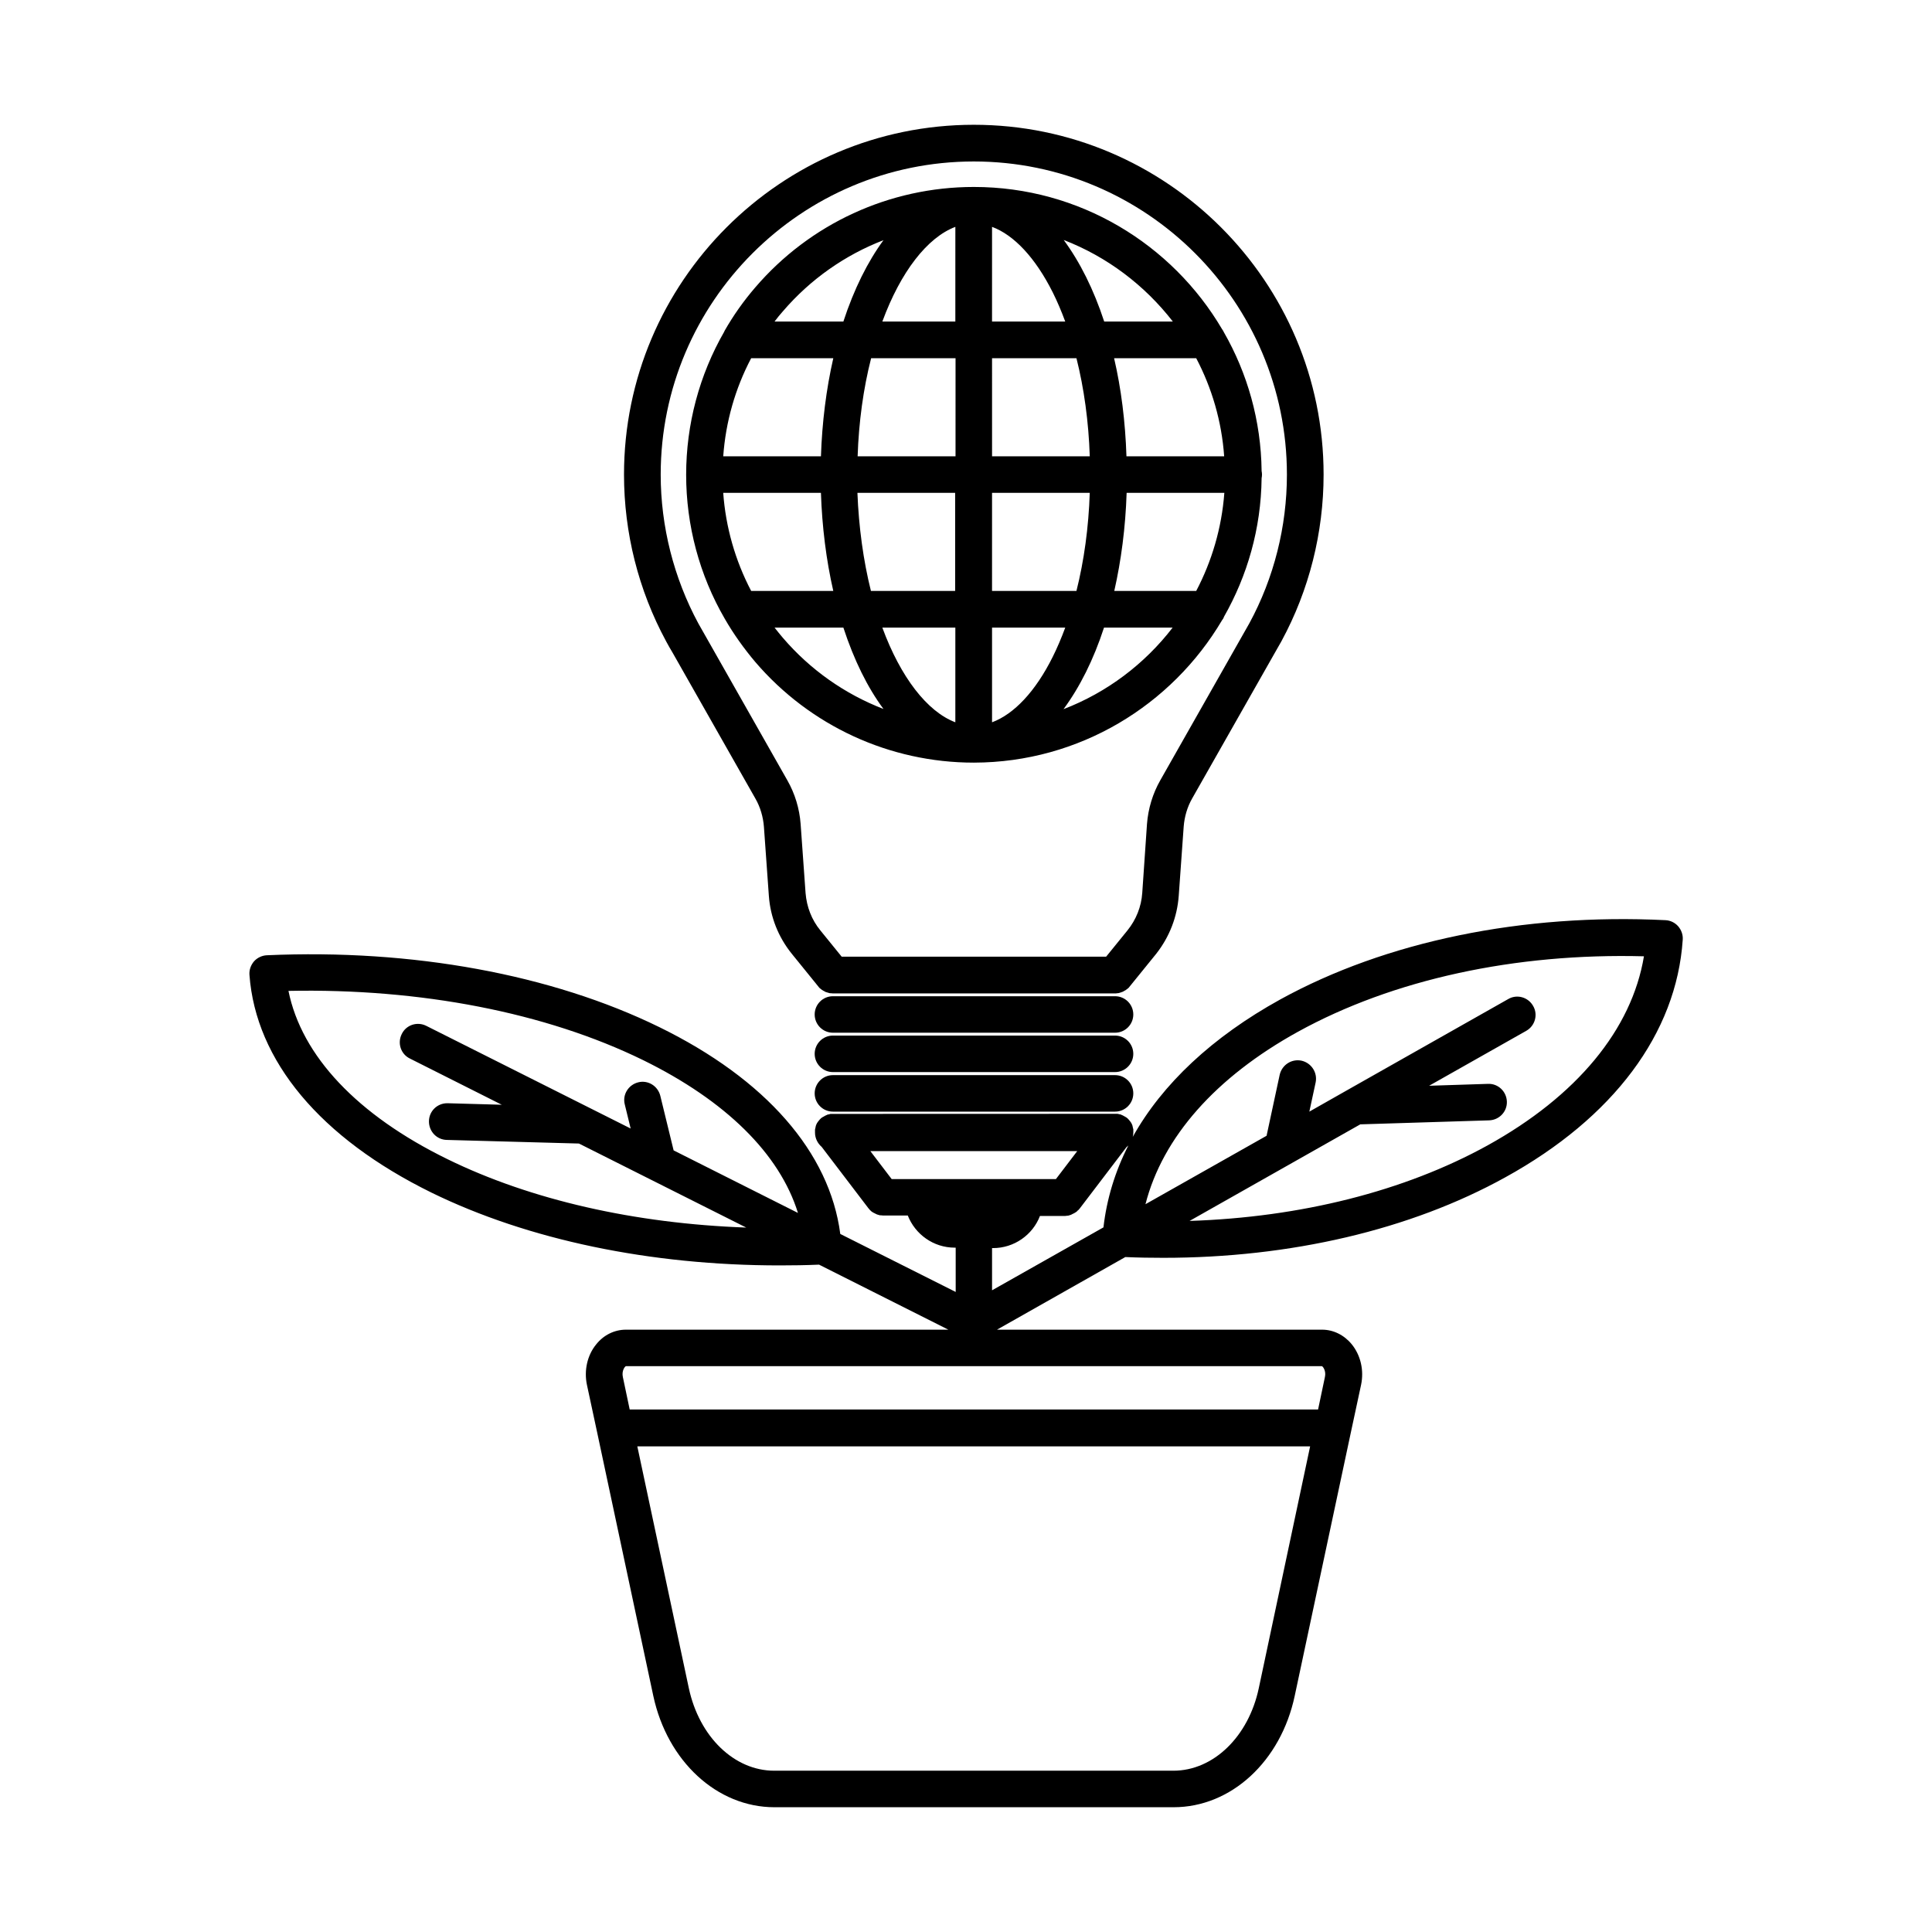
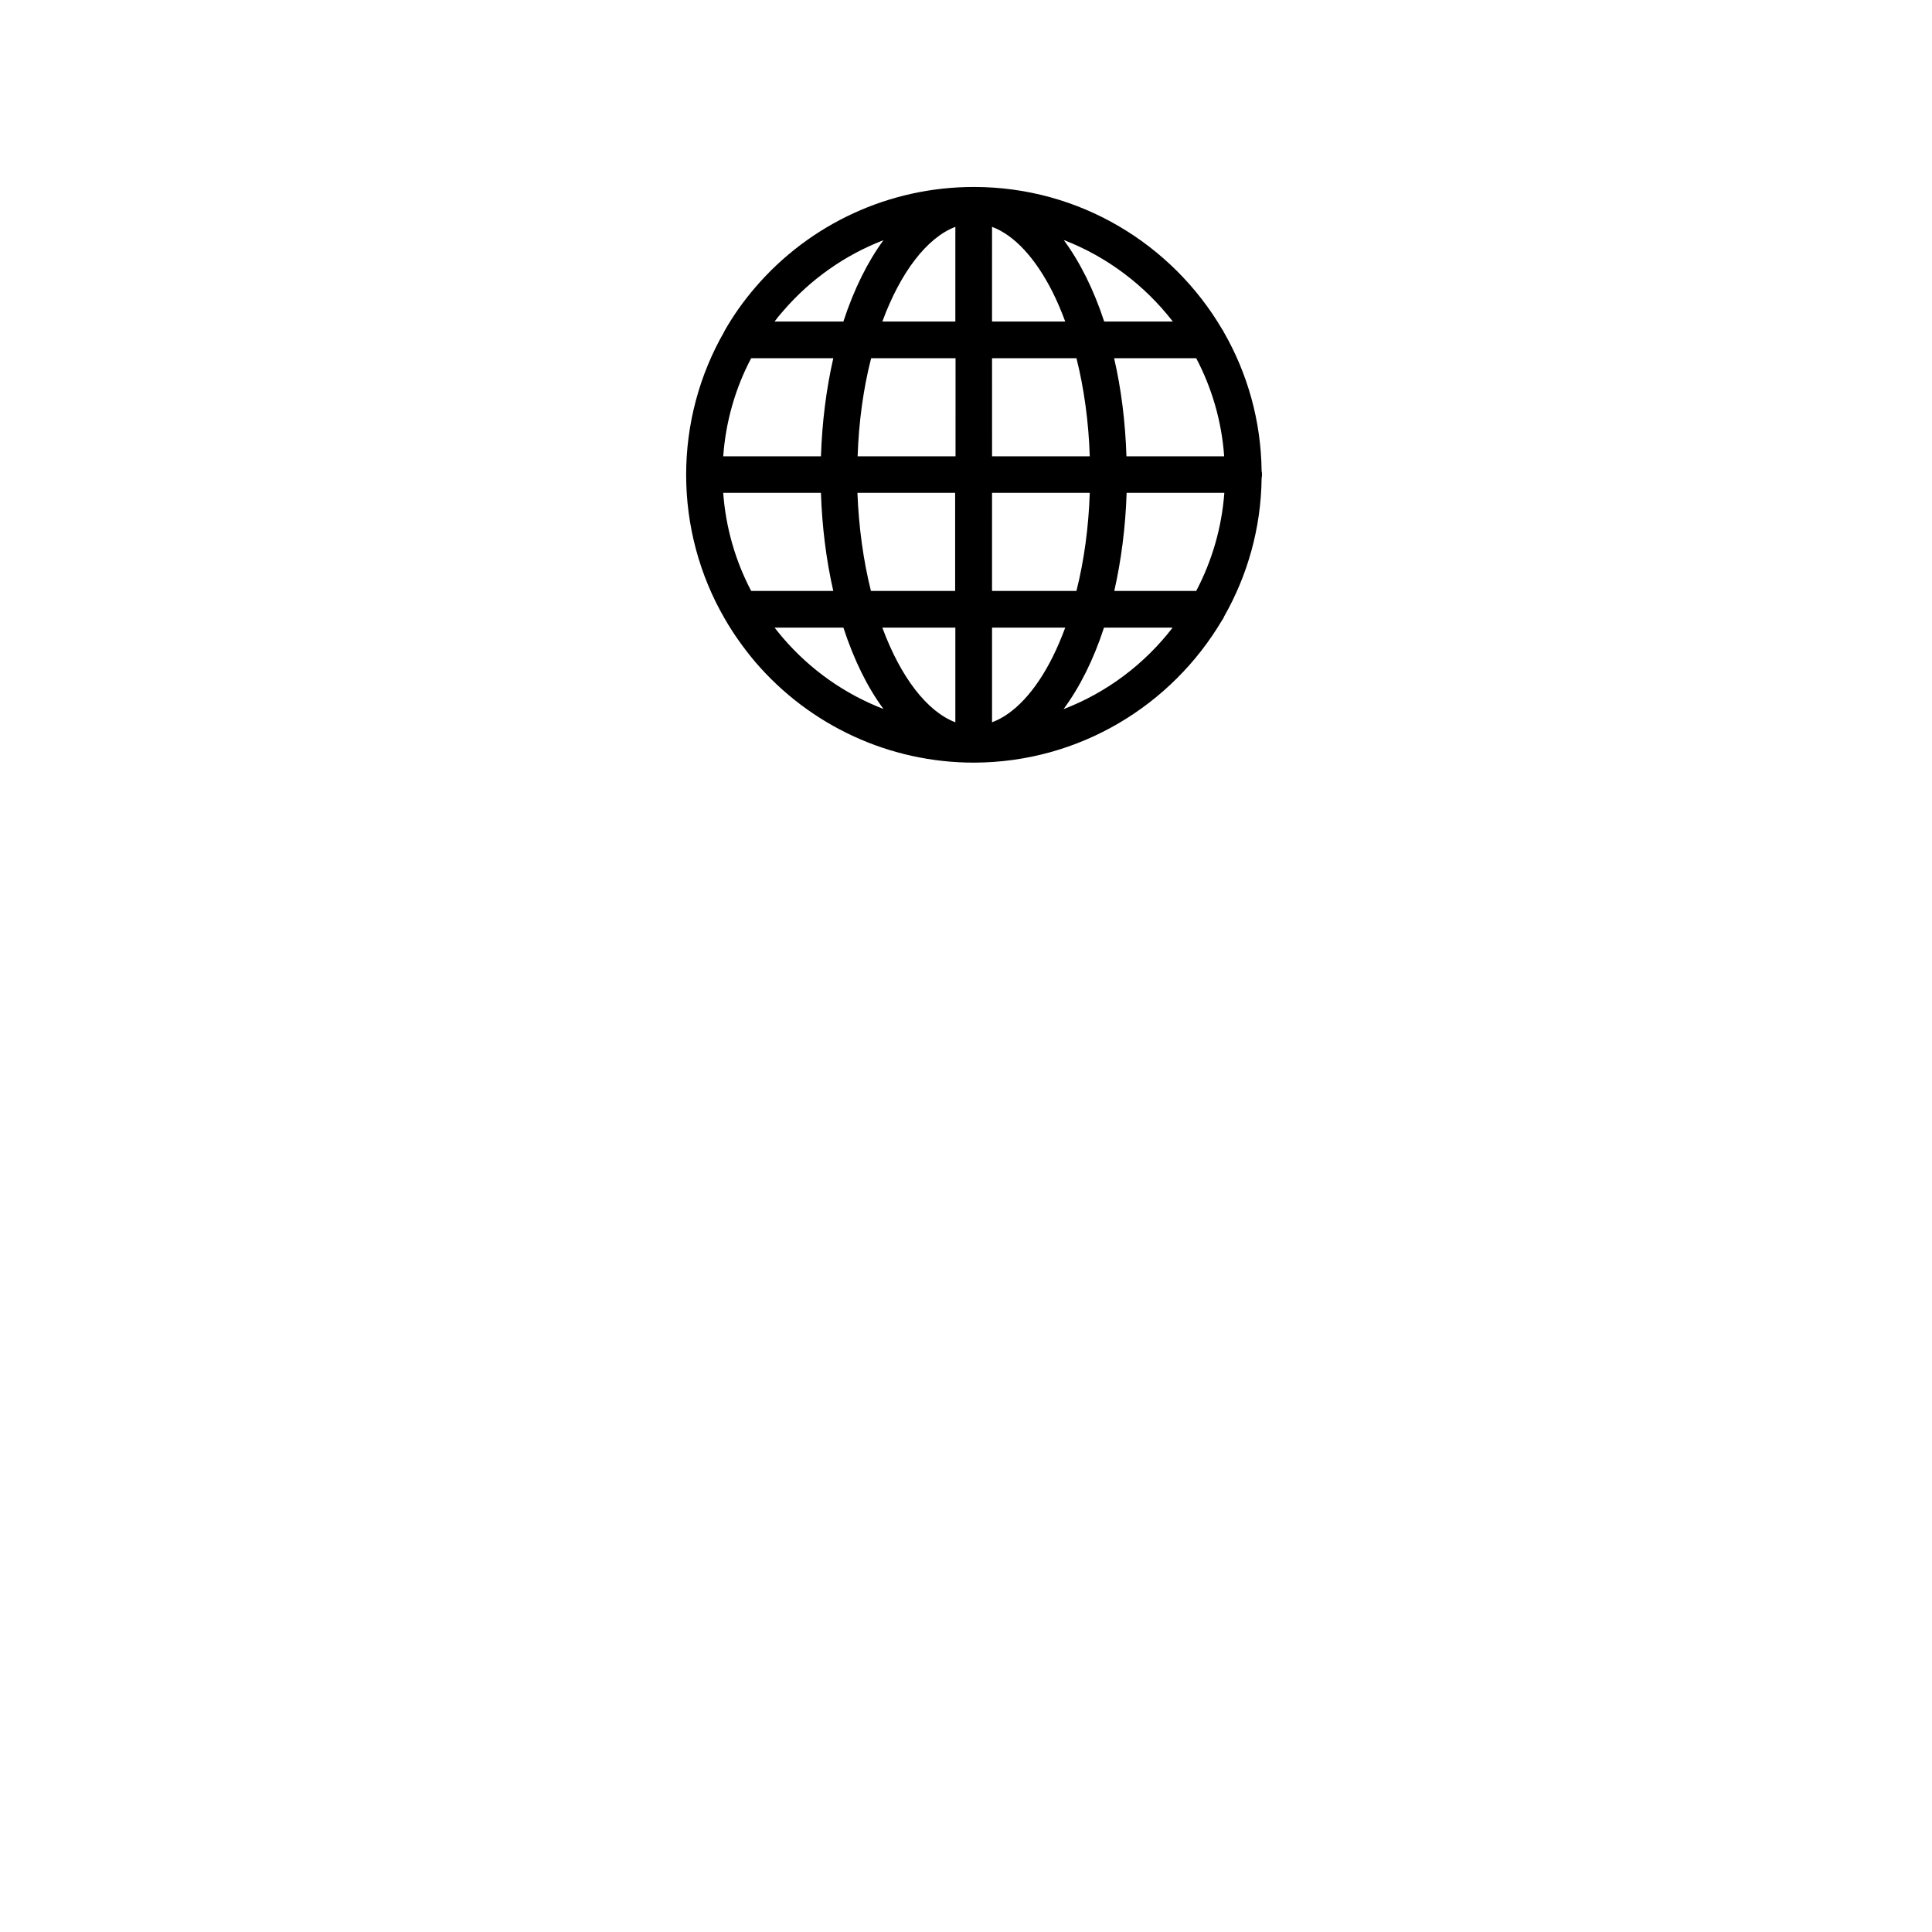
<svg xmlns="http://www.w3.org/2000/svg" fill="#000000" width="800px" height="800px" version="1.1" viewBox="144 144 512 512">
  <g>
-     <path d="m456.38 381.36 1.309-18.289c0.203-2.621 0.957-5.238 2.266-7.508l21.965-38.691c0.555-0.957 1.109-1.914 1.664-2.922l0.051-0.102c7.305-13.453 11.133-28.719 11.133-44.082 0-51.137-41.613-92.699-92.699-92.699-51.137 0-92.699 41.613-92.699 92.699 0 15.418 3.828 30.633 11.133 44.133l0.051 0.102c0.555 1.008 1.109 2.016 1.664 2.922l21.965 38.691c1.309 2.266 2.066 4.887 2.266 7.508l1.309 18.289c0.402 5.644 2.519 10.934 6.047 15.316l7.106 8.766c0.102 0.152 0.203 0.25 0.352 0.402 0.051 0.051 0.102 0.102 0.152 0.102 0.102 0.051 0.152 0.152 0.25 0.203 0.051 0.051 0.102 0.102 0.203 0.152 0.102 0.051 0.152 0.102 0.25 0.152 0.051 0.051 0.152 0.102 0.203 0.102 0.102 0.051 0.152 0.102 0.25 0.152 0.051 0.051 0.102 0.051 0.203 0.102s0.203 0.102 0.301 0.102c0.051 0 0.102 0.051 0.152 0.051 0.102 0.051 0.25 0.051 0.352 0.102 0.051 0 0.102 0.051 0.152 0.051 0.152 0.051 0.25 0.051 0.402 0.051h0.102c0.152 0 0.352 0.051 0.504 0.051h74.766c0.152 0 0.352 0 0.504-0.051h0.102c0.152 0 0.25-0.051 0.402-0.051 0.051 0 0.102 0 0.152-0.051 0.102-0.051 0.25-0.051 0.352-0.102 0.051 0 0.102-0.051 0.152-0.051 0.102-0.051 0.203-0.102 0.301-0.102 0.051-0.051 0.102-0.051 0.203-0.102 0.102-0.051 0.152-0.102 0.25-0.152 0.051-0.051 0.152-0.102 0.203-0.102 0.102-0.051 0.152-0.102 0.25-0.152 0.051-0.051 0.102-0.102 0.203-0.152 0.102-0.051 0.152-0.152 0.25-0.203 0.051-0.051 0.102-0.051 0.152-0.102 0.102-0.102 0.25-0.25 0.352-0.402l7.106-8.766c3.477-4.438 5.543-9.727 5.945-15.367zm-9.672-0.707c-0.25 3.629-1.613 7.055-3.93 9.926l-5.644 6.953h-70.078l-5.644-6.953c-2.316-2.82-3.629-6.246-3.93-9.926l-1.309-18.289c-0.301-4.082-1.512-8.062-3.527-11.586l-23.578-41.562c-6.5-12.043-9.977-25.695-9.977-39.449 0-45.746 37.23-82.977 82.977-82.977s82.977 37.23 82.977 82.977c0 13.754-3.426 27.406-9.977 39.449l-23.578 41.562c-2.016 3.527-3.223 7.559-3.527 11.586z" />
-     <path d="m439.5 408.01h-74.766c-2.672 0-4.836 2.168-4.836 4.836 0 2.672 2.168 4.836 4.836 4.836h74.766c2.672 0 4.836-2.168 4.836-4.836s-2.164-4.836-4.836-4.836z" />
-     <path d="m439.5 418.44h-74.766c-2.672 0-4.836 2.168-4.836 4.836 0 2.672 2.168 4.836 4.836 4.836h74.766c2.672 0 4.836-2.168 4.836-4.836 0-2.668-2.164-4.836-4.836-4.836z" />
-     <path d="m439.5 428.92h-74.766c-2.672 0-4.836 2.168-4.836 4.836 0 2.672 2.168 4.836 4.836 4.836h74.766c2.672 0 4.836-2.168 4.836-4.836 0-2.672-2.164-4.836-4.836-4.836z" />
    <path d="m467.86 308.36c0.203-0.25 0.402-0.555 0.504-0.906 6.195-10.883 9.824-23.375 9.977-36.727 0.051-0.301 0.102-0.605 0.102-0.957s-0.051-0.656-0.102-0.957c-0.152-13.352-3.777-25.895-9.977-36.727-0.152-0.301-0.301-0.605-0.504-0.855-13.25-22.52-37.785-37.684-65.746-37.684h-0.051c-22.32 0-43.43 9.723-57.938 26.652-3.074 3.578-5.793 7.406-8.113 11.488 0 0.051-0.051 0.051-0.051 0.102v0.051c-6.648 11.539-10.125 24.637-10.125 37.988 0 13.402 3.527 26.602 10.227 38.137 2.316 4.031 5.09 7.91 8.113 11.488 14.508 16.93 35.621 26.652 57.887 26.652h0.051c27.957-0.062 52.445-15.227 65.746-37.746zm-116.38-81.867c7.305-8.516 16.473-14.914 26.652-18.844-4.18 5.691-7.809 12.949-10.629 21.562h-18.238c0.703-0.957 1.461-1.863 2.215-2.719zm-8.414 12.441h21.766c-1.863 8.16-2.973 16.977-3.273 25.996h-25.895c0.652-9.117 3.172-17.984 7.402-25.996zm0 61.668c-4.231-8.062-6.75-16.93-7.406-25.996h25.895c0.301 9.02 1.41 17.836 3.273 25.996zm8.414 12.441c-0.754-0.906-1.512-1.812-2.215-2.719h18.238c2.82 8.613 6.398 15.871 10.629 21.562-10.176-3.93-19.348-10.328-26.652-18.844zm45.695 22.371c-7.457-2.82-14.508-11.941-19.348-25.09h19.348zm0-34.812h-22.371c-2.016-8.062-3.223-16.93-3.578-25.996h25.895l0.004 25.996zm0-35.672h-25.895c0.301-9.07 1.512-17.938 3.578-25.996h22.371l-0.004 25.996zm0-35.719h-19.344c4.836-13.148 11.891-22.27 19.348-25.09zm63.836 71.391h-21.715c1.812-8.012 2.973-16.727 3.273-25.996h25.895c-0.703 9.371-3.324 18.137-7.453 25.996zm0-61.668c4.133 7.859 6.75 16.676 7.406 25.996h-25.895c-0.301-9.219-1.41-17.984-3.273-25.996zm-6.199-9.723h-18.188c-2.769-8.465-6.449-15.82-10.73-21.613 11.488 4.434 21.461 11.992 28.918 21.613zm-47.91-25.09c5.844 2.168 11.488 8.211 16.07 17.332 1.211 2.418 2.316 5.039 3.324 7.758h-19.398zm0 34.812h22.371c2.016 8.012 3.223 16.828 3.527 25.996h-25.895zm0 35.672h25.895c-0.301 9.168-1.512 17.984-3.527 25.996h-22.371zm0 60.809v-25.09h19.398c-1.008 2.719-2.117 5.34-3.324 7.758-4.539 9.121-10.23 15.164-16.074 17.332zm18.941-3.477c4.281-5.793 7.961-13.098 10.73-21.613h18.188c-7.406 9.621-17.379 17.18-28.918 21.613z" />
-     <path d="m258.33 460.05c25.645 12.543 58.039 19.297 92.297 19.297 3.477 0 6.953-0.051 10.43-0.203l34.258 17.23-85.445 0.004c-3.023 0-5.894 1.41-7.859 3.879-2.367 2.871-3.273 6.902-2.469 10.73l2.672 12.445 14.914 69.98c3.727 17.383 16.93 29.523 32.094 29.523h105.8c15.215 0 28.414-12.141 32.094-29.523l14.914-69.98 2.672-12.445c0.805-3.828-0.102-7.809-2.469-10.73-2.016-2.469-4.887-3.879-7.859-3.879h-86.16l34.008-19.246c3.375 0.152 6.699 0.203 10.078 0.203 33.656 0 65.445-7.406 90.586-21.312 28.719-15.82 45.395-38.188 47.055-62.977 0.102-1.309-0.352-2.57-1.211-3.578-0.855-0.957-2.066-1.562-3.375-1.613-37.836-1.863-74.059 5.594-102.07 21.008-17.984 9.926-31.285 22.418-39.094 36.426 0.102-0.352 0.152-0.754 0.152-1.16v-0.102-0.102-0.102-0.25-0.25c0-0.102 0-0.152-0.051-0.203 0-0.102-0.051-0.152-0.051-0.25 0-0.051-0.051-0.152-0.051-0.203 0-0.102-0.051-0.152-0.051-0.25 0-0.051-0.051-0.152-0.051-0.203-0.051-0.102-0.051-0.152-0.102-0.25-0.051-0.051-0.051-0.152-0.102-0.203-0.051-0.051-0.051-0.152-0.102-0.203-0.051-0.102-0.102-0.152-0.152-0.203-0.051-0.051-0.051-0.102-0.102-0.152-0.051-0.051-0.102-0.152-0.152-0.203l-0.152-0.152c-0.051-0.051-0.102-0.152-0.152-0.203l-0.152-0.152c-0.051-0.051-0.102-0.102-0.152-0.152-0.051-0.051-0.152-0.102-0.203-0.152l-0.051-0.051c-0.051 0-0.051-0.051-0.102-0.051-0.051-0.051-0.152-0.102-0.25-0.152-0.051-0.051-0.102-0.051-0.203-0.102-0.102-0.051-0.152-0.102-0.25-0.152-0.051-0.051-0.152-0.051-0.203-0.102-0.102-0.051-0.152-0.051-0.25-0.102-0.051-0.051-0.152-0.051-0.203-0.102s-0.152-0.051-0.203-0.051c-0.102 0-0.152-0.051-0.25-0.051-0.051 0-0.152-0.051-0.203-0.051-0.102 0-0.152-0.051-0.25-0.051h-0.203-0.25-0.102l-74.859 0.023h-0.102-0.25-0.203c-0.102 0-0.152 0-0.25 0.051-0.051 0-0.152 0.051-0.203 0.051-0.102 0-0.152 0.051-0.25 0.051-0.102 0-0.152 0.051-0.203 0.051s-0.152 0.051-0.203 0.102c-0.102 0.051-0.152 0.051-0.25 0.102-0.051 0.051-0.152 0.051-0.203 0.102-0.102 0.051-0.152 0.102-0.25 0.152-0.051 0.051-0.102 0.051-0.203 0.102-0.102 0.051-0.152 0.102-0.25 0.152-0.051 0-0.051 0.051-0.102 0.051l-0.051 0.051c-0.051 0.051-0.152 0.102-0.203 0.152-0.051 0.051-0.102 0.102-0.152 0.152-0.051 0.051-0.102 0.102-0.152 0.152s-0.102 0.102-0.152 0.203l-0.152 0.152c-0.051 0.051-0.102 0.152-0.152 0.203-0.051 0.051-0.051 0.102-0.102 0.152-0.051 0.051-0.102 0.152-0.152 0.203-0.051 0.051-0.051 0.152-0.102 0.203-0.051 0.051-0.051 0.152-0.102 0.203-0.051 0.102-0.051 0.152-0.102 0.25 0 0.051-0.051 0.152-0.051 0.203-0.051 0.102-0.051 0.152-0.051 0.25 0 0.051-0.051 0.152-0.051 0.203 0 0.102-0.051 0.152-0.051 0.25 0 0.051-0.051 0.152-0.051 0.203v0.25 0.25 0.102 0.102 0.102c0 1.512 0.707 2.871 1.762 3.777l12.395 16.273 0.051 0.051c0.102 0.102 0.152 0.203 0.25 0.301 0.051 0.051 0.051 0.102 0.102 0.102 0.102 0.102 0.25 0.25 0.352 0.352 0.051 0.051 0.102 0.051 0.152 0.102 0.102 0.051 0.203 0.152 0.301 0.203 0.051 0.051 0.102 0.051 0.203 0.102 0.102 0.051 0.203 0.102 0.301 0.152 0.051 0.051 0.102 0.051 0.203 0.102 0.102 0.051 0.203 0.102 0.301 0.152 0.051 0 0.102 0.051 0.152 0.051 0.102 0.051 0.25 0.051 0.352 0.102 0.051 0 0.102 0.051 0.152 0.051 0.152 0.051 0.25 0.051 0.402 0.051h0.102c0.152 0 0.352 0.051 0.504 0.051h6.551c1.965 4.988 6.801 8.516 12.445 8.516h0.25v11.738l-30.582-15.367c-2.82-21.613-19.75-41.012-47.961-54.816-28.516-13.957-65.445-20.758-103.98-19.043-1.309 0.051-2.57 0.656-3.426 1.613-0.855 1.008-1.309 2.266-1.211 3.578 1.676 22.793 18.809 43.25 48.23 57.707zm229.64-42.621c25.141-13.855 57.535-20.906 91.691-20-3.223 19.398-17.785 37.031-41.465 50.129-22.016 12.141-49.523 19.043-78.945 20l45.242-25.594 34.16-1.059c2.672-0.102 4.785-2.316 4.684-4.988-0.102-2.672-2.316-4.785-4.988-4.684l-15.617 0.504 25.746-14.559c2.316-1.309 3.176-4.281 1.812-6.602-1.309-2.316-4.281-3.176-6.602-1.812l-42.926 24.285-9.773 5.543 1.664-7.707c0.555-2.621-1.109-5.188-3.727-5.793-2.621-0.555-5.188 1.109-5.793 3.727l-3.477 16.172-32.094 18.137c4.535-17.738 18.59-33.656 40.406-45.699zm-10.379 173.96c-2.719 12.848-12.043 21.867-22.621 21.867h-105.8c-10.578 0-19.852-8.969-22.621-21.867l-13.652-64.086h178.3zm-47.762-126.76c0.102-0.102 0.152-0.203 0.25-0.301 0 0 0.051-0.051 0.051-0.051l12.395-16.273c0.203-0.152 0.352-0.301 0.504-0.453-3.527 6.902-5.742 14.207-6.602 21.715l-29.523 16.676v-11.184h0.25c5.644 0 10.531-3.527 12.445-8.516h6.551c0.152 0 0.352 0 0.504-0.051h0.102c0.152 0 0.25-0.051 0.402-0.051 0.051 0 0.102 0 0.152-0.051 0.102-0.051 0.25-0.051 0.352-0.102 0.051 0 0.102-0.051 0.152-0.051 0.102-0.051 0.203-0.102 0.301-0.152 0.051-0.051 0.102-0.051 0.203-0.102 0.102-0.051 0.203-0.102 0.301-0.152 0.051-0.051 0.102-0.051 0.203-0.102 0.102-0.051 0.203-0.152 0.301-0.203 0.051-0.051 0.102-0.051 0.152-0.102 0.152-0.102 0.25-0.203 0.352-0.352 0.152-0.094 0.203-0.145 0.203-0.145zm-41.414-8.16h-8.113l-5.644-7.406h54.816l-5.644 7.406zm13.652 49.574c0.051 0 0.051 0 0 0 0.051 0 0.051 0 0 0h92.246c0.301 0.102 1.16 1.258 0.805 2.871l-1.812 8.613-182.43 0.004-1.812-8.613c-0.352-1.613 0.504-2.769 0.805-2.871zm-87.66-81.113c21.965 10.781 36.223 24.887 41.059 40.508l-32.949-16.574-3.527-14.461c-0.656-2.621-3.273-4.231-5.844-3.578-2.621 0.656-4.231 3.273-3.578 5.844l1.562 6.398-54.16-27.207c-2.418-1.211-5.34-0.25-6.5 2.168-1.211 2.418-0.25 5.34 2.168 6.5l24.336 12.242-14.309-0.402h-0.152c-2.621 0-4.785 2.066-4.836 4.734-0.051 2.672 2.016 4.938 4.734 4.988l35.016 0.957 44.336 22.27c-29.523-1.059-57.082-7.305-79.199-18.137-23.879-11.688-38.641-27.355-42.117-44.586 35.016-0.707 68.215 5.742 93.961 18.336z" />
  </g>
</svg>